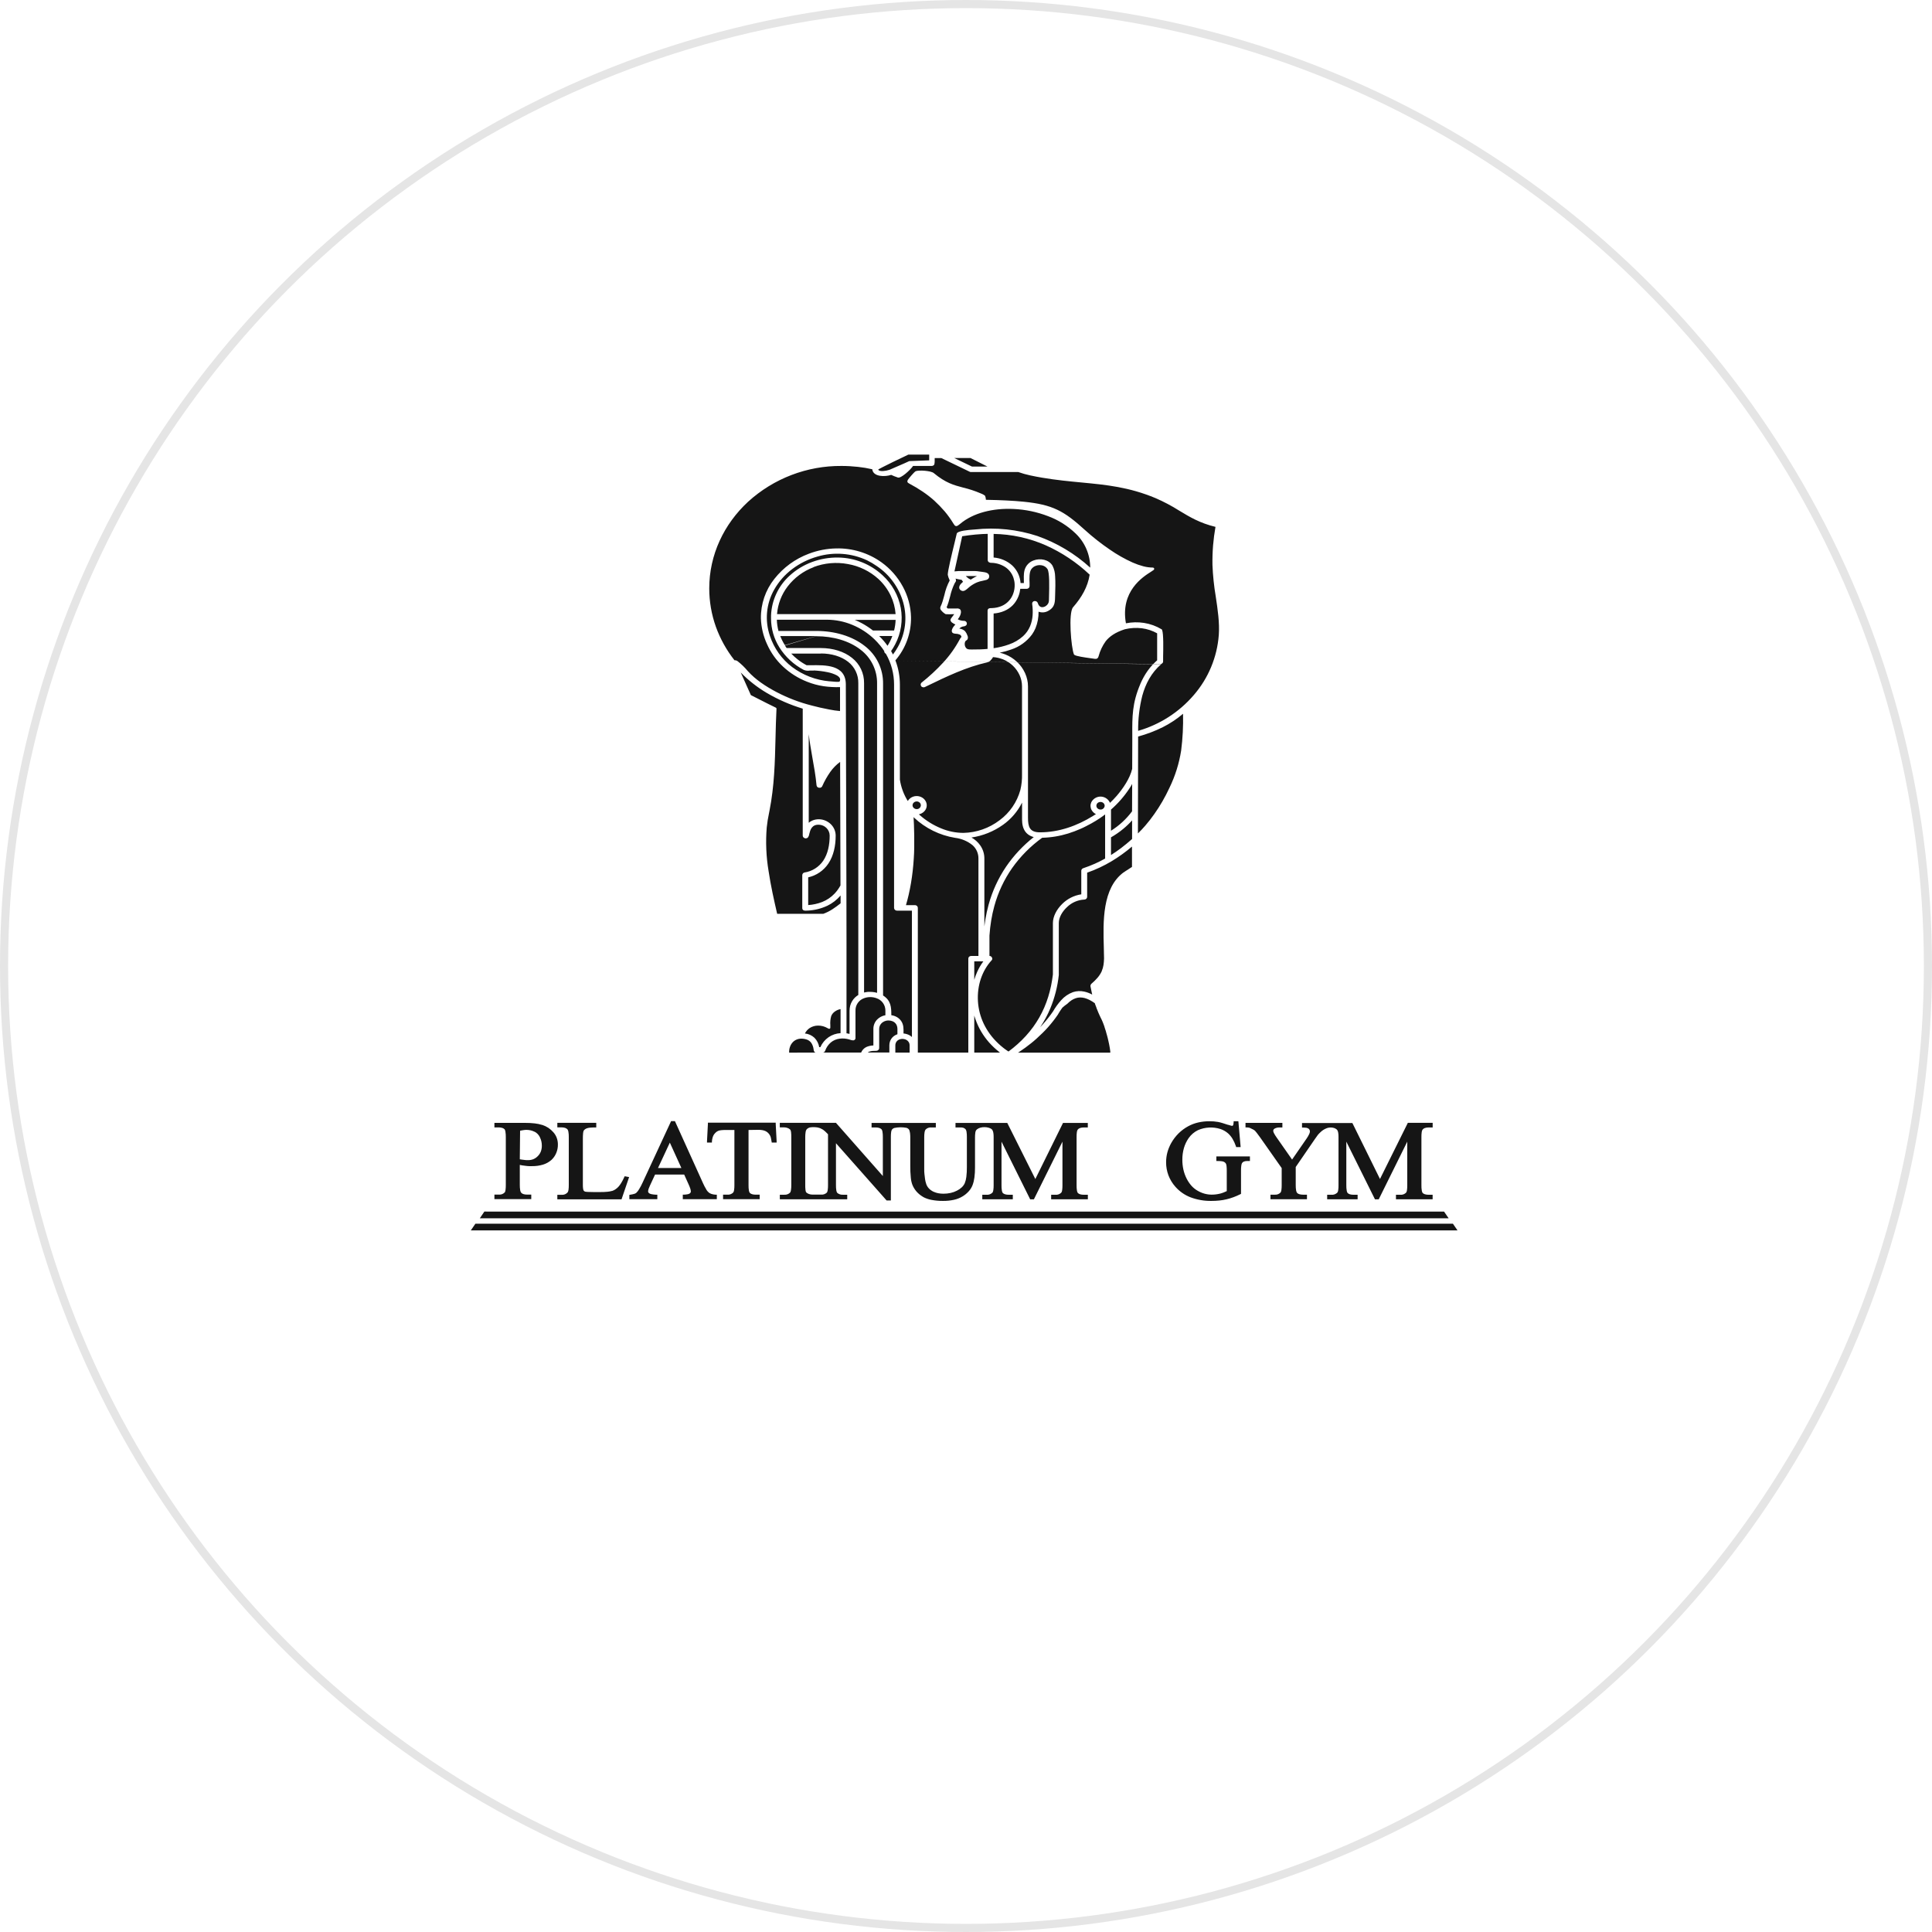
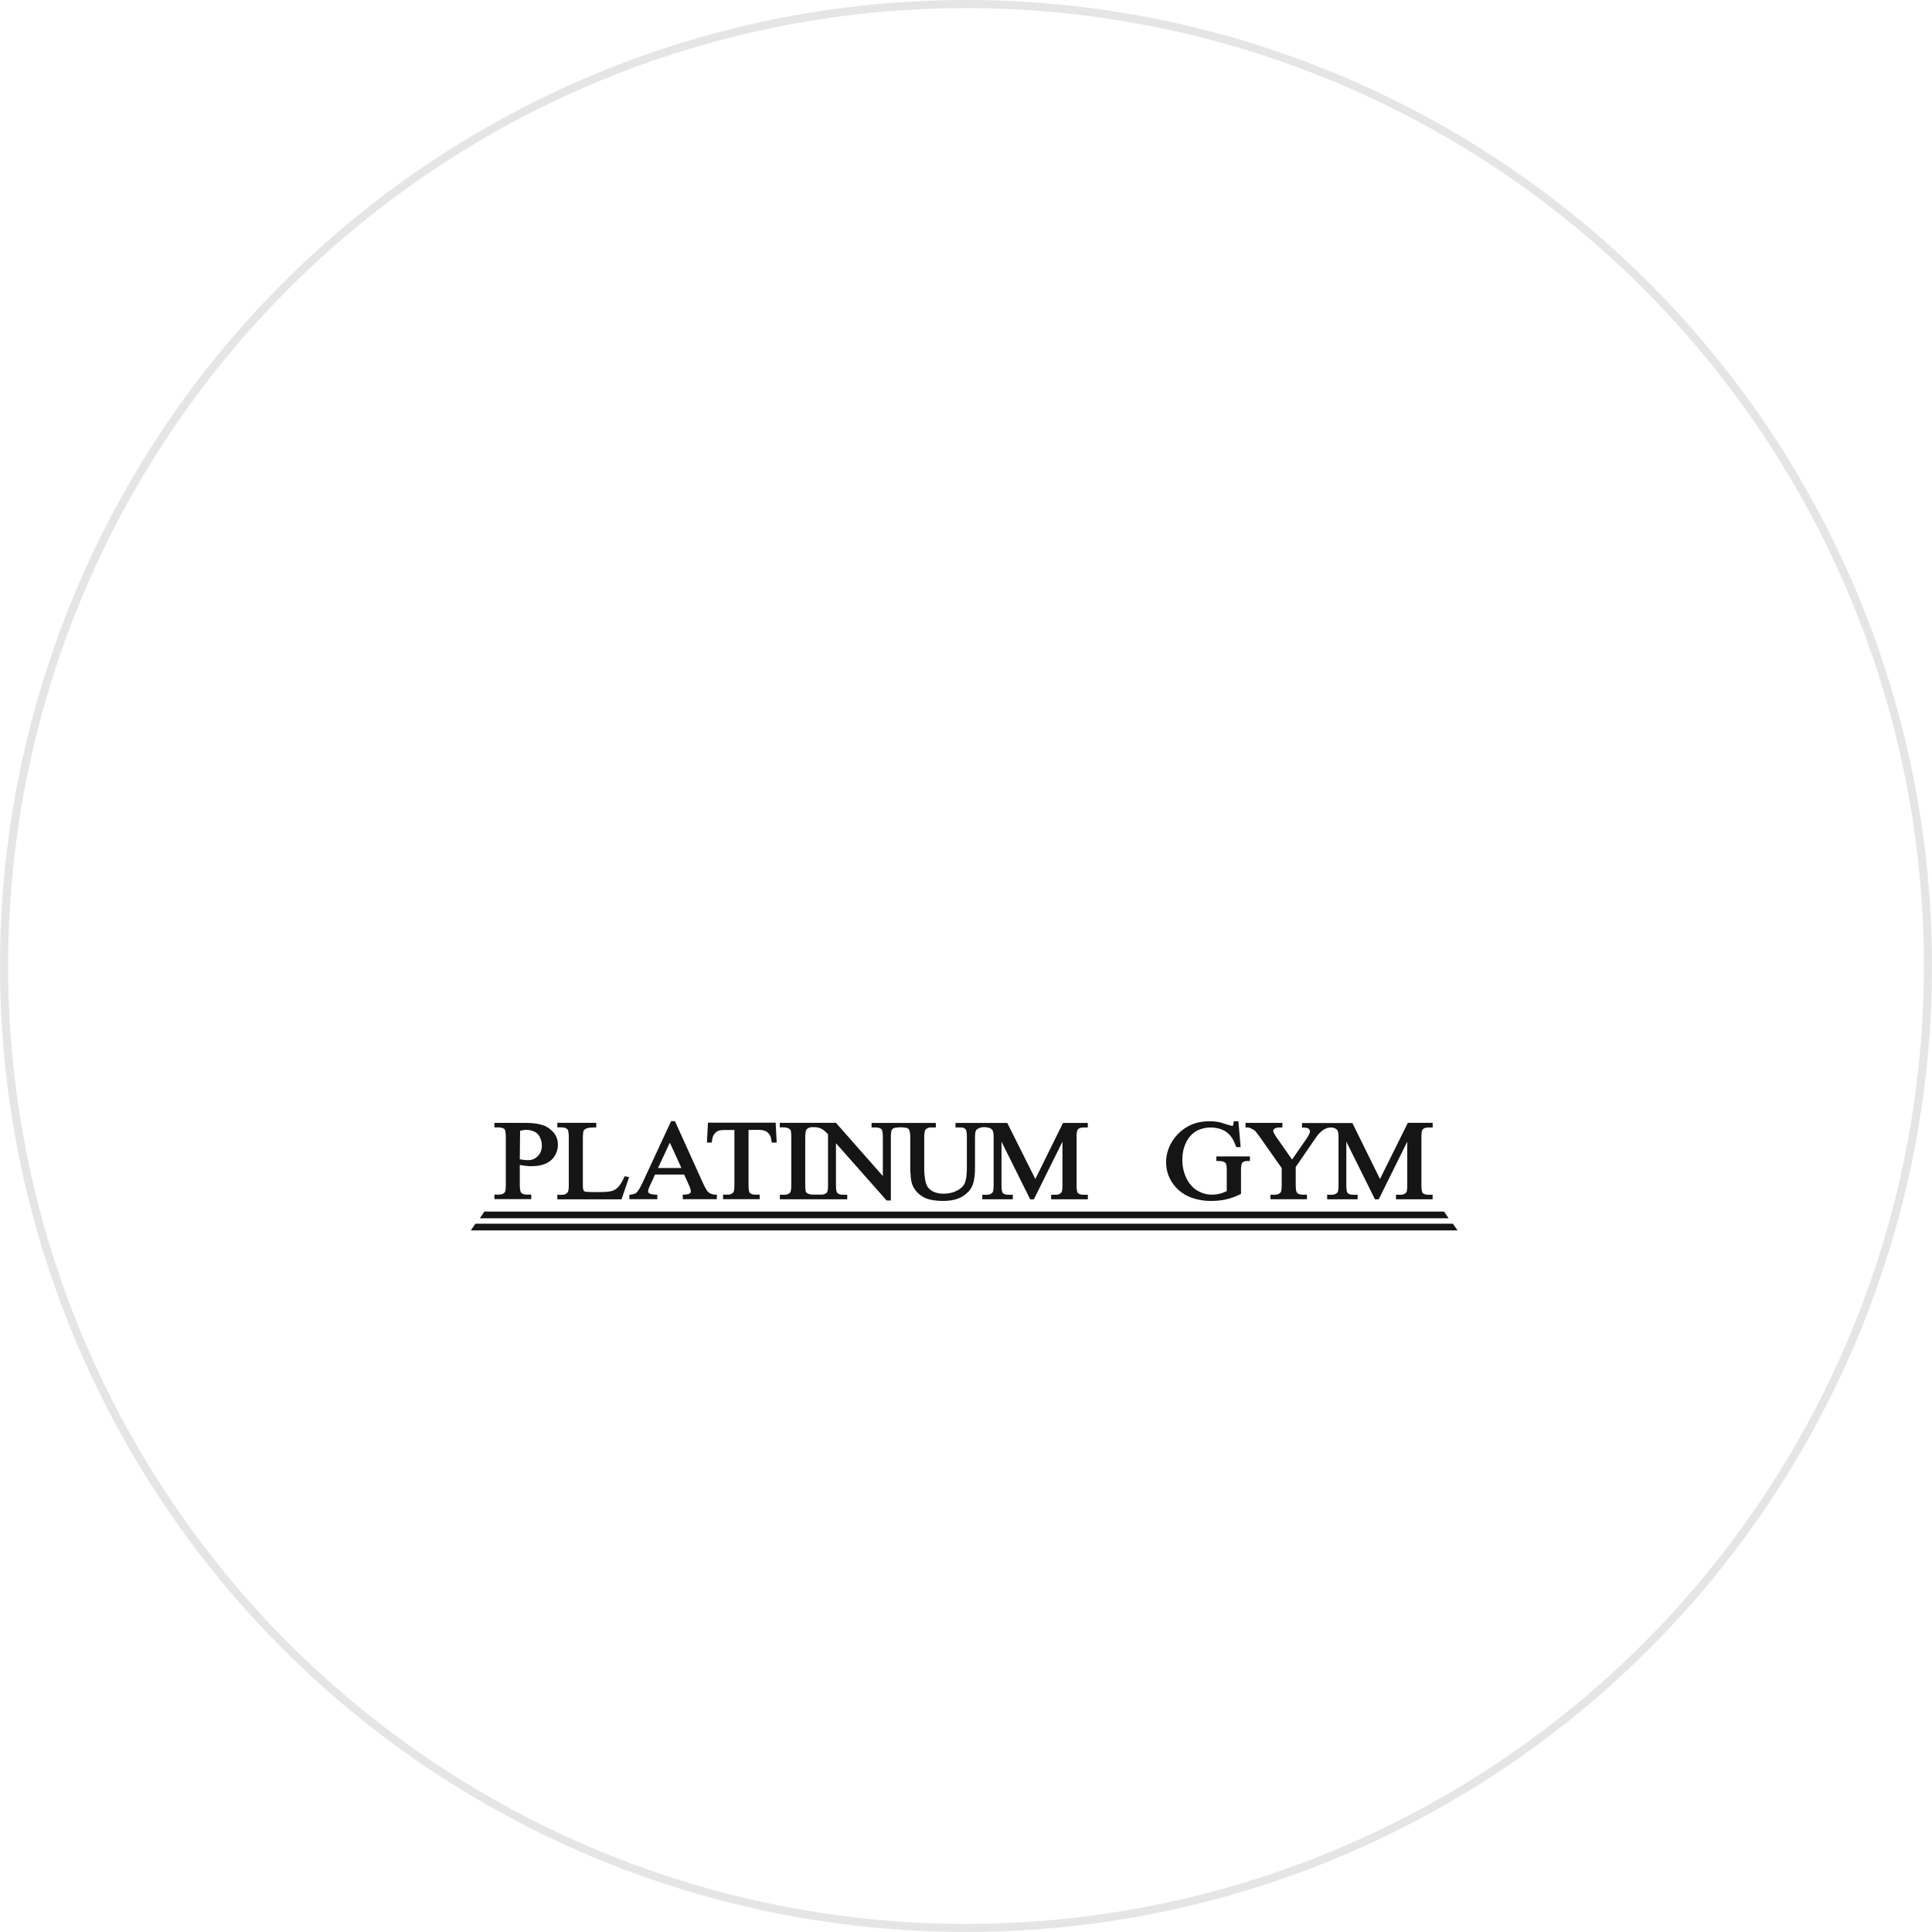
<svg xmlns="http://www.w3.org/2000/svg" width="238" height="238" viewBox="0 0 238 238" fill="none">
  <circle cx="119" cy="119" r="118.5" stroke="#E5E5E5" />
  <path fill-rule="evenodd" clip-rule="evenodd" d="M151.302 138.563C151.408 138.6 151.518 138.634 151.631 138.664C151.682 138.679 151.734 138.689 151.787 138.695C151.806 138.695 151.824 138.691 151.84 138.68L151.886 138.641C151.908 138.608 151.923 138.57 151.932 138.531C151.952 138.445 151.964 138.357 151.969 138.27V138.122H152.552L152.566 138.263L152.819 141.141L152.832 141.307H152.279L152.249 141.196C152.14 140.875 151.997 140.565 151.824 140.274C151.679 140.036 151.502 139.819 151.298 139.63C151.02 139.387 150.698 139.2 150.349 139.082C149.439 138.791 148.455 138.84 147.579 139.22C147.12 139.443 146.724 139.779 146.43 140.198C146.171 140.571 145.974 140.983 145.846 141.42C145.713 141.891 145.647 142.38 145.651 142.87C145.65 143.279 145.694 143.687 145.782 144.086C145.867 144.466 146 144.835 146.175 145.183C146.337 145.508 146.541 145.809 146.781 146.08C147 146.322 147.256 146.528 147.54 146.689C147.806 146.845 148.092 146.965 148.389 147.047C148.672 147.125 148.965 147.165 149.258 147.166C149.598 147.167 149.936 147.127 150.267 147.047H150.28C150.436 147.007 150.59 146.957 150.74 146.898C150.871 146.848 150.999 146.793 151.123 146.731V144.194C151.125 144.012 151.116 143.829 151.096 143.647C151.088 143.55 151.065 143.454 151.027 143.364C150.997 143.31 150.959 143.262 150.914 143.221C150.867 143.178 150.813 143.142 150.753 143.117C150.668 143.081 150.578 143.059 150.487 143.05C150.328 143.03 150.167 143.021 150.007 143.024H149.841V142.455H153.976V143.024H153.627C153.49 143.02 153.353 143.043 153.226 143.094C153.132 143.135 153.052 143.202 152.996 143.287C152.95 143.39 152.921 143.499 152.911 143.61C152.886 143.804 152.875 143.999 152.878 144.194V147.069L152.791 147.115C152.518 147.252 152.237 147.374 151.951 147.48C151.673 147.583 151.39 147.669 151.103 147.738C150.812 147.808 150.517 147.858 150.221 147.888C149.898 147.922 149.575 147.939 149.251 147.939C148.375 147.954 147.503 147.807 146.68 147.503C145.954 147.226 145.306 146.777 144.792 146.193C144.423 145.778 144.133 145.299 143.935 144.78C143.743 144.263 143.646 143.716 143.65 143.166C143.65 142.757 143.704 142.349 143.809 141.955C143.92 141.553 144.079 141.166 144.284 140.802C144.53 140.367 144.834 139.969 145.187 139.617C145.541 139.269 145.942 138.974 146.377 138.738C146.762 138.53 147.173 138.374 147.599 138.277C148.063 138.172 148.537 138.121 149.012 138.125C149.352 138.121 149.691 138.149 150.025 138.208H150.041C150.223 138.243 150.402 138.291 150.578 138.342C150.82 138.41 151.057 138.491 151.293 138.572L151.302 138.563ZM62.167 139.121C62.088 139.044 61.993 138.985 61.889 138.948H61.878C61.739 138.904 61.594 138.882 61.448 138.884H60.906V138.326H64.683C65.084 138.323 65.484 138.344 65.882 138.39C66.194 138.425 66.501 138.49 66.801 138.583H66.822C67.072 138.668 67.311 138.783 67.534 138.927L67.564 138.946C67.787 139.097 67.99 139.277 68.168 139.481C68.333 139.664 68.465 139.876 68.558 140.105L68.586 140.177C68.681 140.438 68.728 140.715 68.726 140.993C68.731 141.358 68.659 141.72 68.515 142.056C68.382 142.37 68.186 142.652 67.938 142.884L67.901 142.914C67.604 143.17 67.256 143.359 66.881 143.472C66.449 143.6 66 143.661 65.549 143.654C65.42 143.654 65.292 143.654 65.165 143.654C65.039 143.654 64.89 143.634 64.754 143.617C64.618 143.601 64.462 143.581 64.318 143.56L64.033 143.502V145.96C64.029 146.184 64.046 146.408 64.083 146.629C64.098 146.734 64.137 146.835 64.198 146.922C64.274 147.002 64.368 147.063 64.472 147.099H64.485C64.62 147.141 64.76 147.161 64.901 147.159H65.445V147.719H60.906V147.159H61.448C61.587 147.174 61.726 147.155 61.856 147.104C61.986 147.054 62.102 146.974 62.195 146.871C62.238 146.78 62.266 146.681 62.275 146.58C62.302 146.376 62.313 146.17 62.31 145.965V140.089C62.314 139.864 62.299 139.639 62.264 139.416C62.253 139.312 62.22 139.212 62.167 139.121ZM69.937 146.871C69.987 146.78 70.019 146.681 70.031 146.578C70.059 146.373 70.072 146.167 70.068 145.96V140.089C70.074 139.865 70.057 139.642 70.019 139.42C70.006 139.313 69.966 139.21 69.905 139.121C69.824 139.04 69.726 138.979 69.617 138.943C69.478 138.898 69.332 138.876 69.186 138.879H68.657V138.32H73.452V138.89H73.284C73.069 138.887 72.854 138.896 72.641 138.918C72.51 138.931 72.38 138.961 72.257 139.008C72.174 139.043 72.097 139.089 72.027 139.146C71.974 139.188 71.93 139.24 71.896 139.299C71.86 139.396 71.837 139.499 71.83 139.602C71.809 139.818 71.8 140.034 71.802 140.251V145.965C71.799 146.119 71.809 146.273 71.83 146.426C71.839 146.511 71.864 146.594 71.903 146.67C71.923 146.696 71.945 146.719 71.97 146.74C72.002 146.762 72.038 146.78 72.076 146.793C72.111 146.803 72.147 146.81 72.183 146.813C72.259 146.813 72.333 146.827 72.413 146.832C72.659 146.846 72.907 146.848 73.153 146.848H73.877C74.187 146.848 74.504 146.848 74.816 146.811C75.006 146.796 75.194 146.763 75.377 146.712H75.404C75.545 146.666 75.679 146.602 75.802 146.52C75.935 146.431 76.059 146.328 76.169 146.211C76.304 146.063 76.423 145.901 76.525 145.73C76.665 145.501 76.789 145.263 76.898 145.017L76.953 144.9L77.32 144.969L77.499 145.003L77.444 145.167L76.603 147.636L76.567 147.747H68.657V147.187H69.188C69.329 147.2 69.471 147.177 69.602 147.122C69.732 147.068 69.847 146.981 69.937 146.871ZM84.283 144.69H80.697L80.072 146.038C80.005 146.177 79.946 146.319 79.895 146.465V146.481C79.862 146.575 79.842 146.672 79.838 146.772C79.839 146.814 79.851 146.854 79.873 146.889C79.902 146.935 79.939 146.975 79.983 147.007C80.068 147.056 80.16 147.09 80.256 147.109C80.441 147.143 80.629 147.166 80.817 147.175H80.975V147.726H77.529V147.192L77.667 147.171C77.83 147.147 77.992 147.112 78.15 147.065C78.232 147.041 78.31 147.001 78.379 146.949C78.52 146.814 78.64 146.659 78.735 146.488C78.889 146.236 79.027 145.975 79.149 145.706L82.641 138.178L82.671 138.113H83.144L83.188 138.208L86.617 145.785C86.728 146.037 86.856 146.28 87.001 146.514V146.534C87.085 146.673 87.189 146.797 87.311 146.903C87.415 146.984 87.533 147.046 87.658 147.085C87.817 147.135 87.981 147.163 88.147 147.171H88.304V147.724H84.113V147.168H84.272C84.426 147.161 84.58 147.143 84.731 147.113C84.813 147.097 84.891 147.067 84.961 147.023C85.005 146.992 85.042 146.952 85.069 146.905C85.092 146.863 85.104 146.815 85.103 146.767C85.097 146.651 85.075 146.536 85.037 146.426C84.977 146.247 84.908 146.071 84.828 145.9L84.283 144.69ZM92.211 139.2V146C92.206 146.22 92.221 146.44 92.255 146.657C92.269 146.761 92.307 146.86 92.365 146.947C92.444 147.022 92.538 147.077 92.641 147.109C92.784 147.151 92.933 147.171 93.082 147.168H93.583V147.728H89.073V147.168H89.597C89.734 147.183 89.872 147.164 90.001 147.115C90.13 147.067 90.246 146.988 90.339 146.887C90.389 146.799 90.421 146.702 90.431 146.601C90.46 146.4 90.473 146.198 90.47 145.994V139.2H89.464C89.275 139.2 89.08 139.2 88.892 139.222C88.77 139.232 88.65 139.254 88.533 139.287C88.433 139.323 88.339 139.375 88.253 139.439C88.158 139.513 88.074 139.6 88.003 139.698H87.991C87.908 139.816 87.843 139.945 87.798 140.082C87.745 140.252 87.712 140.428 87.7 140.606V140.747H87.095V140.585L87.206 138.447V138.3H95.558V138.447L95.671 140.585V140.747H95.069L95.049 140.613C95.028 140.457 94.999 140.303 94.961 140.152C94.937 140.051 94.899 139.954 94.849 139.863C94.788 139.751 94.71 139.649 94.619 139.559C94.531 139.475 94.431 139.404 94.323 139.349C94.199 139.29 94.069 139.249 93.934 139.224C93.763 139.194 93.589 139.179 93.415 139.181L92.211 139.2ZM114.004 139.169C113.947 139.265 113.911 139.37 113.896 139.481C113.865 139.682 113.851 139.886 113.854 140.089V144.06C113.854 144.244 113.854 144.429 113.879 144.613C113.905 144.798 113.923 145.04 113.955 145.252C113.983 145.45 114.029 145.645 114.095 145.833V145.847C114.144 145.991 114.214 146.127 114.302 146.251C114.39 146.37 114.494 146.477 114.61 146.569C114.741 146.671 114.884 146.758 115.035 146.827H115.056C115.221 146.903 115.394 146.957 115.573 146.991C115.789 147.033 116.009 147.053 116.23 147.051C116.524 147.052 116.817 147.02 117.105 146.957C117.375 146.898 117.636 146.804 117.881 146.677C118.101 146.57 118.304 146.43 118.483 146.262C118.636 146.119 118.759 145.947 118.846 145.757C118.947 145.508 119.013 145.245 119.042 144.978C119.091 144.575 119.113 144.169 119.108 143.763V140.073C119.112 139.85 119.097 139.626 119.062 139.404C119.048 139.297 119.009 139.194 118.947 139.105C118.867 139.025 118.77 138.964 118.662 138.927C118.527 138.893 118.388 138.881 118.249 138.89H117.707V138.332H124.084L124.13 138.422L127.542 145.243L130.905 138.425L130.951 138.332H134.006V138.89H133.505C133.343 138.887 133.181 138.912 133.027 138.967C132.917 139.006 132.82 139.077 132.749 139.172C132.7 139.261 132.669 139.359 132.658 139.46C132.631 139.66 132.62 139.862 132.623 140.064V146.011C132.618 146.231 132.633 146.451 132.667 146.668C132.68 146.772 132.717 146.871 132.775 146.959C132.853 147.033 132.947 147.087 133.05 147.118C133.199 147.162 133.355 147.183 133.51 147.18H134.011V147.74H129.49V147.18H130.011C130.148 147.194 130.286 147.177 130.414 147.129C130.543 147.081 130.659 147.003 130.753 146.903C130.802 146.815 130.834 146.718 130.845 146.617C130.873 146.416 130.886 146.214 130.882 146.011V140.638L127.408 147.653L127.365 147.745H126.905L126.861 147.653L123.374 140.638V146.011C123.369 146.231 123.384 146.451 123.42 146.668C123.433 146.772 123.47 146.872 123.528 146.959C123.606 147.033 123.701 147.087 123.804 147.118C123.947 147.161 124.095 147.183 124.245 147.18H124.766V147.74H121.006V147.18H121.523C121.661 147.193 121.8 147.175 121.93 147.127C122.06 147.078 122.178 147.001 122.274 146.901C122.321 146.81 122.352 146.712 122.366 146.61C122.395 146.41 122.408 146.208 122.405 146.006V140.043C122.406 139.88 122.394 139.716 122.368 139.554C122.352 139.447 122.32 139.342 122.271 139.246C122.246 139.194 122.211 139.148 122.168 139.11C122.111 139.062 122.049 139.023 121.982 138.992C121.486 138.761 120.558 138.789 120.229 139.262C120.185 139.347 120.157 139.44 120.147 139.536C120.119 139.734 120.107 139.934 120.11 140.133V143.823C120.114 144.236 120.089 144.649 120.036 145.059C119.996 145.38 119.919 145.696 119.806 146C119.699 146.273 119.543 146.525 119.347 146.744C119.129 146.988 118.877 147.199 118.598 147.369C118.268 147.57 117.907 147.716 117.53 147.798C117.083 147.896 116.626 147.944 116.168 147.939C115.679 147.944 115.191 147.899 114.711 147.805C114.397 147.743 114.092 147.64 113.804 147.498L113.624 147.39C113.342 147.217 113.089 147 112.873 146.749C112.665 146.502 112.499 146.223 112.382 145.923C112.281 145.632 112.218 145.329 112.196 145.022C112.152 144.557 112.132 144.091 112.136 143.625V140.089C112.136 139.845 112.122 139.305 111.941 139.1L111.929 139.088C111.857 139.018 111.77 138.966 111.674 138.936C111.17 138.84 110.652 138.846 110.151 138.955C110.04 138.995 109.943 139.066 109.871 139.16C109.823 139.249 109.792 139.348 109.781 139.448C109.754 139.649 109.742 139.85 109.744 140.052V147.883H109.221L109.17 147.826L102.981 140.832V146.002C102.977 146.221 102.992 146.44 103.027 146.657C103.041 146.761 103.079 146.86 103.137 146.947C103.337 147.115 103.594 147.198 103.854 147.177H104.369V147.738H96.066V147.177H96.59C96.726 147.19 96.864 147.173 96.993 147.127C97.122 147.08 97.239 147.007 97.337 146.911C97.389 146.821 97.423 146.721 97.435 146.617C97.468 146.404 97.483 146.188 97.479 145.972V140.089C97.479 139.903 97.479 139.711 97.456 139.527C97.449 139.426 97.428 139.328 97.394 139.234C97.377 139.193 97.351 139.159 97.318 139.13C97.272 139.089 97.222 139.053 97.169 139.022C97.077 138.975 96.981 138.939 96.882 138.913C96.785 138.89 96.685 138.879 96.585 138.879H96.062V138.32H102.981L103.032 138.379L108.756 144.872V140.043C108.76 139.825 108.743 139.608 108.706 139.393C108.691 139.296 108.655 139.203 108.6 139.121C108.52 139.042 108.422 138.984 108.315 138.95C108.171 138.906 108.021 138.885 107.87 138.888H107.367V138.33H115.283V138.89H114.739C114.603 138.875 114.465 138.893 114.338 138.941C114.21 138.989 114.095 139.068 114.004 139.169ZM64.033 142.81L64.262 142.848L64.577 142.888L64.844 142.916H65.073C65.291 142.918 65.508 142.876 65.71 142.794C65.914 142.708 66.098 142.581 66.252 142.42C66.414 142.261 66.541 142.068 66.624 141.856C66.71 141.623 66.752 141.377 66.748 141.129C66.749 140.949 66.729 140.768 66.688 140.592C66.649 140.42 66.588 140.255 66.507 140.098V140.078C66.434 139.937 66.341 139.807 66.231 139.692C66.124 139.583 66.001 139.491 65.866 139.418H65.845C65.699 139.345 65.545 139.287 65.386 139.248C65.21 139.208 65.031 139.188 64.85 139.187C64.718 139.189 64.586 139.2 64.455 139.222C64.327 139.239 64.198 139.262 64.07 139.289L64.033 142.81ZM83.939 143.885L82.517 140.758L81.058 143.885H83.939ZM101.872 146.901C101.92 146.811 101.951 146.712 101.963 146.61C101.992 146.41 102.005 146.208 102.002 146.006V139.729C101.894 139.615 101.786 139.499 101.672 139.398C101.593 139.322 101.508 139.252 101.419 139.19C101.375 139.16 101.334 139.135 101.29 139.11C101.125 139.006 100.943 138.934 100.753 138.897C100.471 138.848 100.183 138.838 99.898 138.867C99.792 138.874 99.689 138.903 99.595 138.952C99.501 139 99.417 139.066 99.349 139.149C99.291 139.238 99.255 139.34 99.243 139.446C99.209 139.658 99.193 139.872 99.197 140.087V145.963C99.197 146.147 99.197 146.338 99.22 146.525C99.227 146.626 99.246 146.725 99.278 146.821C99.295 146.856 99.318 146.888 99.347 146.915C99.395 146.957 99.448 146.992 99.505 147.021C99.594 147.066 99.689 147.101 99.785 147.124C99.882 147.148 99.981 147.159 100.08 147.159H101.113C101.253 147.177 101.395 147.162 101.528 147.116C101.661 147.07 101.782 146.994 101.881 146.894L101.872 146.901ZM60.29 149.255H177.891L178.458 150.081H59.107L59.668 149.249L60.29 149.255ZM178.98 150.743L179.547 151.568H58L58.567 150.743H178.98ZM169.998 145.238L173.384 138.413L173.428 138.32H176.488V138.89H175.985C175.821 138.887 175.658 138.912 175.504 138.967C175.396 139.008 175.301 139.079 175.231 139.172C175.181 139.26 175.15 139.358 175.139 139.46C175.111 139.66 175.099 139.862 175.103 140.064V146.011C175.097 146.231 175.112 146.451 175.149 146.668C175.161 146.771 175.198 146.871 175.254 146.959C175.333 147.033 175.428 147.087 175.532 147.118C175.677 147.161 175.829 147.183 175.98 147.18H176.483V147.74H171.967V147.18H172.488C172.625 147.195 172.763 147.177 172.892 147.129C173.02 147.081 173.136 147.004 173.23 146.903C173.28 146.815 173.312 146.718 173.322 146.617C173.35 146.416 173.362 146.214 173.359 146.011V140.638L169.888 147.653L169.842 147.745H169.382L169.336 147.653L165.851 140.638V146.011C165.847 146.231 165.862 146.451 165.899 146.668C165.911 146.772 165.947 146.872 166.005 146.959C166.084 147.033 166.178 147.088 166.281 147.12C166.423 147.161 166.571 147.182 166.719 147.18H167.243V147.74H163.492V147.18H164.007C164.145 147.193 164.284 147.175 164.414 147.127C164.544 147.078 164.662 147.001 164.758 146.901C164.81 146.812 164.842 146.713 164.852 146.61C164.881 146.41 164.894 146.208 164.889 146.006V140.043C164.891 139.88 164.88 139.716 164.854 139.554C164.84 139.447 164.807 139.342 164.758 139.246C164.73 139.199 164.695 139.156 164.654 139.121C164.597 139.074 164.535 139.035 164.468 139.003C164.285 138.927 164.089 138.89 163.891 138.895C163.693 138.9 163.498 138.946 163.32 139.031C163.208 139.079 163.102 139.137 163.001 139.204C162.897 139.272 162.799 139.349 162.708 139.435C162.584 139.545 162.467 139.664 162.357 139.79C162.221 139.964 162.095 140.149 161.971 140.331L159.618 143.761V145.997C159.615 146.217 159.631 146.436 159.667 146.652C159.681 146.756 159.721 146.855 159.782 146.94V146.951C159.86 147.025 159.954 147.078 160.058 147.109C160.207 147.152 160.362 147.173 160.517 147.171H161.002V147.731H156.508V147.171H157.023C157.159 147.183 157.297 147.164 157.425 147.117C157.553 147.068 157.668 146.991 157.762 146.892C157.81 146.803 157.84 146.706 157.852 146.606C157.879 146.405 157.892 146.202 157.889 146V143.894L155.236 140.119C155.104 139.94 154.973 139.757 154.836 139.58C154.764 139.482 154.688 139.389 154.606 139.301C154.536 139.24 154.458 139.187 154.376 139.144C154.238 139.066 154.095 138.996 153.949 138.934H153.935C153.895 138.92 153.854 138.908 153.811 138.902C153.741 138.89 153.671 138.885 153.6 138.886H153.432V138.328H157.974V138.89H157.583C157.396 138.889 157.211 138.933 157.044 139.017C156.983 139.047 156.931 139.091 156.892 139.146C156.86 139.2 156.844 139.262 156.846 139.323C156.86 139.421 156.892 139.515 156.94 139.6C157.035 139.78 157.142 139.953 157.261 140.117L159.17 142.845L160.963 140.249C161.08 140.082 161.183 139.905 161.271 139.72C161.325 139.617 161.357 139.503 161.367 139.386C161.367 139.338 161.36 139.289 161.346 139.243C161.335 139.203 161.316 139.166 161.291 139.132C161.269 139.099 161.242 139.07 161.211 139.045C161.169 139.015 161.125 138.99 161.077 138.971C161.014 138.946 160.948 138.93 160.88 138.923C160.775 138.908 160.669 138.901 160.563 138.902H160.393V138.344H166.596L166.642 138.434L169.998 145.238Z" fill="#151515" />
-   <path fill-rule="evenodd" clip-rule="evenodd" d="M100.484 129.669C100.279 129.623 100.254 129.438 100.224 129.265V129.254C100.192 128.989 100.103 128.734 99.964 128.507C99.817 128.282 99.595 128.119 99.337 128.045C99.088 127.966 98.826 127.936 98.565 127.955C98.275 127.981 97.999 128.093 97.773 128.278C97.561 128.464 97.402 128.702 97.313 128.97C97.233 129.195 97.2 129.435 97.215 129.673L100.484 129.669ZM107.591 126.766C107.584 126.338 107.743 125.924 108.035 125.613C108.313 125.324 108.676 125.132 109.071 125.064V124.517C109.077 124.175 108.974 123.839 108.776 123.559C108.578 123.28 108.295 123.072 107.971 122.966C107.728 122.876 107.471 122.83 107.212 122.829C106.954 122.828 106.697 122.873 106.454 122.963C106.133 123.072 105.855 123.282 105.663 123.562C105.47 123.842 105.373 124.177 105.386 124.517V127.824C105.393 127.869 105.389 127.915 105.375 127.959C105.361 128.002 105.337 128.041 105.305 128.074C105.273 128.106 105.234 128.131 105.191 128.146C105.148 128.16 105.103 128.165 105.058 128.158C104.931 128.15 104.807 128.121 104.69 128.073C104.66 128.073 104.633 128.052 104.61 128.048C104.417 127.99 104.219 127.953 104.019 127.937C103.827 127.921 103.634 127.926 103.443 127.951C103.043 127.998 102.666 128.158 102.354 128.412C102.035 128.685 101.793 129.037 101.653 129.434C101.634 129.499 101.596 129.556 101.542 129.598C101.489 129.639 101.424 129.662 101.357 129.664H106.08C106.202 129.37 106.425 129.129 106.709 128.986C106.987 128.862 107.287 128.794 107.591 128.788V126.766ZM112.055 129.669V128.793C112.055 128.708 112.044 128.623 112.021 128.541C111.998 128.467 111.963 128.396 111.917 128.334C111.795 128.169 111.617 128.054 111.416 128.011C111.253 127.97 111.082 127.97 110.918 128.011C110.761 128.047 110.617 128.127 110.502 128.241C110.364 128.39 110.289 128.587 110.295 128.79V129.669H112.055ZM102.073 127.769C102.511 127.472 103.021 127.3 103.548 127.271V124.31C103.312 124.353 103.086 124.445 102.887 124.58C102.667 124.719 102.496 124.922 102.397 125.163C102.291 125.537 102.254 125.928 102.287 126.316C102.287 126.431 102.287 126.547 102.287 126.607C102.287 126.628 102.282 126.648 102.271 126.667C102.253 126.698 102.223 126.722 102.188 126.732C102.153 126.743 102.115 126.74 102.083 126.724L101.938 126.653C101.59 126.448 101.193 126.34 100.789 126.341C100.421 126.339 100.06 126.442 99.749 126.639C99.497 126.808 99.293 127.04 99.158 127.312C99.598 127.356 100.011 127.543 100.334 127.845C100.642 128.16 100.846 128.563 100.918 128.998H101.058C101.278 128.503 101.629 128.079 102.073 127.771V127.769ZM109.558 129.669V128.793C109.557 128.643 109.577 128.494 109.618 128.35C109.659 128.21 109.722 128.078 109.804 127.958C109.887 127.837 109.989 127.729 110.105 127.64C110.229 127.548 110.365 127.475 110.509 127.421L110.553 127.404V126.773C110.554 126.659 110.54 126.545 110.509 126.436C110.485 126.342 110.446 126.252 110.394 126.171L110.38 126.15C110.328 126.073 110.265 126.005 110.192 125.947C110.111 125.884 110.021 125.834 109.925 125.797C109.773 125.741 109.612 125.711 109.45 125.71C109.224 125.709 109.002 125.77 108.809 125.887C108.625 125.994 108.479 126.155 108.389 126.348C108.331 126.479 108.302 126.62 108.304 126.763V129.118C108.304 129.161 108.294 129.205 108.276 129.245C108.258 129.284 108.232 129.319 108.2 129.348C108.166 129.38 108.127 129.405 108.083 129.422C108.038 129.439 107.991 129.449 107.943 129.45C107.8 129.45 107.64 129.45 107.483 129.464C107.348 129.475 107.214 129.505 107.086 129.551H107.07C107.037 129.567 107.005 129.585 106.973 129.604L106.914 129.653H109.54L109.558 129.669ZM140.179 102.671C140.496 102.365 140.801 102.04 141.098 101.694C141.485 101.245 141.849 100.777 142.189 100.292C142.545 99.791 142.878 99.268 143.191 98.728C143.503 98.189 143.794 97.628 144.059 97.056C144.768 95.6 145.256 94.046 145.506 92.445C145.696 90.947 145.773 89.437 145.736 87.927C144.975 88.576 144.139 89.13 143.245 89.579C142.272 90.062 141.253 90.449 140.204 90.731C140.199 94.707 140.191 98.687 140.179 102.671ZM122.402 65.777V68.68C123.255 68.744 124.063 69.089 124.699 69.662C125.299 70.228 125.664 70.999 125.722 71.823H126.131C126.131 71.29 126.073 70.735 126.22 70.209C126.298 69.942 126.437 69.696 126.628 69.494C126.819 69.291 127.054 69.137 127.316 69.044C128.141 68.724 129.218 68.929 129.662 69.695C129.866 70.106 129.975 70.559 129.981 71.018C130.031 71.745 130.006 72.612 129.981 73.271C129.956 74.088 130.025 74.763 129.133 75.252C128.953 75.355 128.753 75.418 128.547 75.435C128.341 75.453 128.133 75.425 127.939 75.353C127.95 76.05 127.822 76.742 127.562 77.387C127.445 77.66 127.3 77.921 127.13 78.164C126.488 79.028 125.596 79.673 124.575 80.009C124.113 80.176 123.638 80.308 123.156 80.403C123.391 80.457 123.621 80.529 123.845 80.62C124.366 80.825 124.843 81.127 125.253 81.51L125.347 81.6C125.526 81.776 125.69 81.965 125.839 82.167C126.007 82.403 126.154 82.654 126.275 82.917C126.393 83.176 126.483 83.448 126.544 83.726C126.606 83.998 126.636 84.275 126.636 84.554V100.73C126.636 101.855 126.843 102.533 128.102 102.533C130.463 102.533 132.696 101.726 134.638 100.52C134.764 100.442 134.888 100.361 135.007 100.289C134.78 100.181 134.592 100.003 134.47 99.782C134.39 99.638 134.346 99.478 134.339 99.314C134.331 99.15 134.364 98.986 134.431 98.837C134.535 98.629 134.692 98.454 134.887 98.33C135.082 98.206 135.307 98.137 135.538 98.131C135.769 98.125 135.997 98.182 136.198 98.296C136.399 98.41 136.566 98.577 136.68 98.779C136.703 98.819 136.721 98.86 136.735 98.903C137.02 98.633 137.29 98.352 137.546 98.06C138.347 97.137 139.202 95.878 139.473 94.707L139.485 91.478C139.485 91.144 139.485 90.826 139.485 90.517C139.473 88.287 139.466 86.625 140.475 84.263V84.252C140.599 83.966 140.735 83.689 140.882 83.422C141.03 83.152 141.194 82.891 141.373 82.64C141.547 82.393 141.738 82.158 141.943 81.937L142.044 81.826C142.205 81.655 142.373 81.496 142.547 81.344V78.017C141.962 77.69 141.321 77.479 140.656 77.394C139.96 77.312 139.255 77.353 138.573 77.516C137.376 77.899 136.67 78.413 136.213 78.987C135.811 79.544 135.514 80.169 135.336 80.832L135.303 80.934C135.291 80.973 135.27 81.01 135.244 81.042C135.216 81.075 135.183 81.103 135.145 81.125C135.113 81.142 135.079 81.155 135.044 81.164H135.032C134.997 81.169 134.961 81.169 134.925 81.164H134.89C134.78 81.146 134.585 81.118 134.355 81.088C133.632 80.987 132.586 80.844 132.345 80.668C132.323 80.654 132.307 80.634 132.297 80.611C131.954 79.806 131.587 75.499 132.189 74.805C133.225 73.617 133.999 72.321 134.233 70.792C132.648 69.29 130.821 68.069 128.83 67.179C126.802 66.286 124.617 65.808 122.402 65.772V65.777ZM99.627 90.436V101.355C99.76 101.244 99.907 101.153 100.065 101.083C100.345 100.963 100.647 100.91 100.95 100.926H100.971C101.499 100.956 101.998 101.18 102.372 101.555C102.738 101.922 102.945 102.42 102.946 102.939C102.946 104.163 102.701 105.408 102.041 106.386C101.461 107.249 100.573 107.855 99.56 108.079V111.494C100.149 111.455 100.728 111.327 101.278 111.116C101.857 110.886 102.379 110.534 102.809 110.082C102.95 109.933 103.081 109.774 103.201 109.607C103.323 109.437 103.435 109.26 103.537 109.077L103.493 93.858C103.022 94.202 102.611 94.621 102.275 95.099C101.894 95.643 101.567 96.223 101.297 96.831C101.279 96.876 101.251 96.917 101.216 96.951C101.18 96.984 101.138 97.01 101.092 97.026C101.077 97.033 101.061 97.038 101.044 97.04H101.017C100.978 97.044 100.94 97.044 100.902 97.04H100.89C100.833 97.031 100.778 97.009 100.729 96.976C100.691 96.95 100.658 96.916 100.634 96.876C100.61 96.836 100.595 96.791 100.589 96.745C100.481 95.574 100.272 94.416 100.065 93.261C99.902 92.313 99.735 91.391 99.627 90.436ZM117.546 56.42L119.737 57.476H121.644L119.549 56.42H117.546ZM98.986 103.172C98.955 103.142 98.93 103.106 98.913 103.066C98.896 103.027 98.887 102.984 98.887 102.941V87.298C97.343 86.831 95.86 86.183 94.467 85.368C93.289 84.673 92.208 83.824 91.251 82.845C91.609 83.666 92.234 85.04 92.445 85.509L92.498 85.629C92.864 85.811 93.157 85.963 93.456 86.115C94.159 86.475 94.862 86.834 95.579 87.178C95.602 87.189 95.622 87.206 95.635 87.228C95.649 87.249 95.656 87.275 95.655 87.3C95.593 88.52 95.563 89.715 95.535 90.902C95.462 93.9 95.391 96.842 94.793 99.867L94.743 100.123C94.612 100.727 94.514 101.337 94.451 101.952C94.307 103.741 94.384 105.541 94.681 107.311C94.949 109.112 95.354 110.913 95.737 112.568H101.428C101.82 112.425 102.194 112.238 102.544 112.01C102.892 111.784 103.228 111.54 103.551 111.279V110.313C103.102 110.842 102.549 111.272 101.926 111.574C101.167 111.93 100.346 112.133 99.51 112.174H99.443C99.388 112.174 99.326 112.185 99.271 112.185C99.041 112.185 98.83 112.13 98.83 111.847V107.811C98.83 107.736 98.857 107.663 98.905 107.606V107.594C98.961 107.534 99.035 107.493 99.117 107.479C99.574 107.408 100.012 107.245 100.404 106.999C100.797 106.753 101.136 106.43 101.4 106.049C101.991 105.185 102.207 104.05 102.207 102.937C102.206 102.591 102.069 102.26 101.828 102.014C101.584 101.765 101.256 101.616 100.909 101.597C99.99 101.546 99.811 102.259 99.696 102.722C99.676 102.889 99.613 103.048 99.514 103.183C99.445 103.244 99.356 103.277 99.264 103.278C99.214 103.278 99.165 103.269 99.119 103.25C99.074 103.231 99.033 103.205 98.997 103.172H98.986ZM135.57 98.79C135.704 98.79 135.834 98.84 135.933 98.929C135.98 98.972 136.017 99.024 136.043 99.082C136.069 99.139 136.082 99.202 136.083 99.266C136.074 99.394 136.015 99.514 135.919 99.6C135.824 99.686 135.699 99.732 135.57 99.727C135.437 99.728 135.308 99.678 135.209 99.588C135.163 99.547 135.126 99.496 135.1 99.439C135.074 99.383 135.06 99.321 135.06 99.259C135.061 99.195 135.074 99.133 135.1 99.075C135.126 99.017 135.163 98.965 135.209 98.922C135.31 98.837 135.438 98.791 135.57 98.793V98.79ZM112.928 98.728C113.061 98.728 113.19 98.777 113.289 98.867C113.335 98.909 113.372 98.961 113.398 99.018C113.424 99.076 113.437 99.138 113.438 99.201C113.432 99.331 113.375 99.454 113.28 99.542C113.184 99.631 113.058 99.678 112.928 99.674C112.795 99.674 112.666 99.624 112.567 99.533C112.52 99.492 112.482 99.441 112.455 99.383C112.429 99.326 112.416 99.263 112.416 99.2C112.416 99.137 112.429 99.074 112.455 99.017C112.482 98.959 112.52 98.908 112.567 98.867C112.666 98.778 112.795 98.729 112.928 98.731V98.728ZM136.862 99.729V102.337C137.868 101.709 138.748 100.898 139.457 99.946L139.469 96.575C139.375 96.75 139.262 96.932 139.152 97.098C138.512 98.077 137.741 98.963 136.862 99.731V99.729ZM136.862 103.137V105.33C137.28 105.067 137.686 104.787 138.081 104.491C138.557 104.131 139.014 103.75 139.46 103.354V101.062C139.122 101.439 138.757 101.79 138.366 102.111C137.896 102.502 137.392 102.85 136.862 103.151V103.137ZM139.448 106.794V104.288C138.666 104.954 137.831 105.554 136.951 106.084C135.993 106.659 134.98 107.134 133.925 107.502V110.486C133.925 110.529 133.915 110.572 133.898 110.612C133.881 110.651 133.855 110.687 133.824 110.717C133.754 110.782 133.661 110.818 133.565 110.818C132.771 110.857 132.019 111.185 131.449 111.74C130.845 112.298 130.433 113.025 130.433 113.707V120.072C130.435 120.079 130.435 120.087 130.433 120.095V120.106C130.282 121.52 129.93 122.904 129.388 124.218C129.05 125.03 128.631 125.807 128.138 126.535C128.237 126.429 128.341 126.321 128.439 126.212C128.902 125.703 129.33 125.163 129.721 124.596C130.005 124.1 130.342 123.636 130.725 123.212C131.123 122.763 131.626 122.421 132.189 122.216C132.634 122.073 133.11 122.051 133.567 122.154C133.909 122.229 134.239 122.352 134.546 122.521C134.518 122.398 134.493 122.278 134.468 122.158C134.419 121.928 134.373 121.718 134.332 121.494C134.33 121.472 134.33 121.45 134.332 121.427C134.333 121.403 134.338 121.379 134.346 121.356C134.37 121.271 134.423 121.197 134.495 121.146C134.751 120.931 134.989 120.695 135.207 120.441C135.417 120.197 135.592 119.926 135.727 119.633C135.725 119.627 135.725 119.62 135.727 119.613C135.828 119.375 135.899 119.126 135.938 118.87C135.976 118.61 135.999 118.347 136.005 118.084V118.07C136.005 117.648 135.988 117.192 135.977 116.707C135.885 113.546 135.77 109.386 138.437 107.449H138.454C138.605 107.336 138.773 107.23 138.948 107.124C139.122 107.018 139.283 106.884 139.448 106.797V106.794ZM128.384 103.202C126.957 104.23 125.709 105.488 124.69 106.926C123.692 108.351 122.947 109.94 122.489 111.621C122.329 112.205 122.2 112.798 122.103 113.396C122.002 114.003 121.933 114.623 121.89 115.266V117.756C121.929 117.758 121.968 117.766 122.005 117.78C122.043 117.795 122.079 117.816 122.11 117.842L122.131 117.86C122.162 117.889 122.186 117.925 122.202 117.964C122.223 118.004 122.233 118.048 122.232 118.093C122.234 118.114 122.234 118.135 122.232 118.155C122.228 118.177 122.221 118.198 122.211 118.218C122.203 118.235 122.193 118.252 122.182 118.268L122.149 118.308L122.044 118.425C122 118.476 121.966 118.52 121.933 118.554L121.826 118.693L121.724 118.824C121.472 119.175 121.255 119.549 121.077 119.942C120.894 120.347 120.751 120.767 120.649 121.199C120.213 123.087 120.524 125.071 121.518 126.733C121.779 127.175 122.082 127.591 122.423 127.974C122.773 128.37 123.157 128.733 123.571 129.06C123.636 129.111 123.698 129.161 123.764 129.21L123.962 129.351C124.017 129.392 124.079 129.434 124.143 129.475L124.235 129.535C124.63 129.245 124.998 128.942 125.345 128.633C126.062 127.996 126.71 127.283 127.277 126.507C127.548 126.133 127.798 125.744 128.028 125.343C128.256 124.942 128.462 124.528 128.646 124.105C128.829 123.68 128.989 123.246 129.126 122.804C129.264 122.366 129.379 121.914 129.476 121.451C129.572 120.987 129.643 120.528 129.705 120.051V113.721C129.705 112.886 130.165 112.038 130.829 111.376C131.47 110.729 132.302 110.306 133.202 110.17V107.269C133.202 107.195 133.228 107.122 133.275 107.064C133.325 107.005 133.393 106.963 133.468 106.944C133.944 106.785 134.406 106.605 134.861 106.405C135.315 106.204 135.72 105.996 136.138 105.764V100.329L135.944 100.472C135.802 100.575 135.657 100.679 135.508 100.783C135.359 100.887 135.161 101.013 134.982 101.119C134.803 101.226 134.626 101.334 134.437 101.438C134.249 101.541 133.999 101.668 133.776 101.786C133.553 101.903 133.317 102.017 133.087 102.113C132.857 102.21 132.602 102.319 132.352 102.413C132.101 102.508 131.849 102.595 131.582 102.678C131.336 102.75 131.079 102.821 130.817 102.886C130.555 102.95 130.291 103.001 130.02 103.047C129.749 103.093 129.476 103.128 129.202 103.153C128.929 103.179 128.658 103.197 128.384 103.204V103.202ZM121.263 105.78V114.127C121.297 113.843 121.336 113.564 121.38 113.295C121.482 112.673 121.617 112.057 121.784 111.45C122.242 109.776 122.972 108.19 123.944 106.755C124.888 105.377 126.036 104.151 127.348 103.119C127.323 103.113 127.299 103.106 127.275 103.098C127.163 103.067 127.055 103.026 126.951 102.976C126.83 102.919 126.717 102.848 126.613 102.764C126.518 102.688 126.432 102.602 126.356 102.508C126.356 102.508 126.356 102.496 126.342 102.492C126.261 102.387 126.192 102.274 126.135 102.155C126.077 102.034 126.032 101.907 126 101.777C125.965 101.645 125.941 101.511 125.928 101.375C125.913 101.242 125.905 101.107 125.906 100.972V98.871C125.36 99.962 124.555 100.901 123.562 101.606C122.407 102.427 121.075 102.963 119.675 103.172C120.1 103.409 120.468 103.738 120.75 104.136C121.09 104.616 121.27 105.193 121.263 105.782V105.78ZM112.611 100.723L112.542 100.656C112.558 100.972 112.574 101.292 112.588 101.613C112.602 102.051 112.616 102.492 112.622 102.934C112.629 103.377 112.622 103.887 112.622 104.362C112.622 104.837 112.595 105.314 112.565 105.787C112.535 106.259 112.492 106.783 112.434 107.283C112.377 107.784 112.31 108.275 112.225 108.775C112.14 109.275 112.048 109.744 111.938 110.223C111.841 110.647 111.729 111.076 111.605 111.503H112.71C112.757 111.503 112.804 111.512 112.848 111.531C112.887 111.546 112.924 111.567 112.958 111.593C112.991 111.624 113.018 111.662 113.036 111.704C113.055 111.744 113.065 111.788 113.066 111.833V129.669H119.285V118.095C119.285 118.051 119.293 118.007 119.31 117.966C119.328 117.925 119.353 117.887 119.386 117.856C119.418 117.827 119.454 117.804 119.494 117.787H119.508C119.552 117.77 119.598 117.761 119.645 117.761H120.532V105.782C120.539 105.468 120.478 105.155 120.352 104.867C120.226 104.579 120.039 104.323 119.804 104.115C119.187 103.617 118.442 103.304 117.656 103.211C115.763 102.903 114.004 102.038 112.602 100.725L112.611 100.723ZM121.134 118.43H120.018V120.703C120.115 120.359 120.24 120.023 120.39 119.698C120.591 119.25 120.841 118.826 121.134 118.432V118.43ZM120.018 125.117V129.669H123.19L123.087 129.588C122.64 129.236 122.225 128.846 121.846 128.421C121.478 128.005 121.151 127.554 120.868 127.075C120.589 126.604 120.358 126.107 120.178 125.59C120.112 125.424 120.073 125.267 120.018 125.108V125.117ZM119.684 80.011C120.034 80.011 120.387 80.011 120.739 79.997C121.047 79.986 121.357 79.968 121.658 79.938V75.25C121.658 74.918 121.929 74.913 122.152 74.911H122.2C122.415 74.903 122.629 74.876 122.839 74.83C123.034 74.787 123.225 74.725 123.408 74.645C123.728 74.506 124.017 74.303 124.256 74.048C124.499 73.789 124.687 73.483 124.81 73.149C124.951 72.77 125.013 72.366 124.993 71.961C124.988 71.826 124.972 71.691 124.945 71.558C124.92 71.426 124.885 71.296 124.842 71.168C124.664 70.643 124.321 70.191 123.865 69.877C123.364 69.546 122.782 69.358 122.182 69.335H122.14C122.03 69.343 121.919 69.317 121.823 69.261C121.779 69.231 121.742 69.191 121.715 69.144C121.69 69.098 121.676 69.046 121.676 68.994V65.766C121.46 65.766 121.237 65.777 121.012 65.788C120.739 65.805 120.463 65.823 120.185 65.849C119.907 65.874 119.613 65.906 119.319 65.943C119.025 65.98 118.793 66.017 118.529 66.058L117.578 70.389C117.92 70.345 118.265 70.331 118.609 70.347H118.694H119.887C120.077 70.347 120.227 70.347 120.374 70.363C120.521 70.38 120.67 70.398 120.847 70.428C120.9 70.428 120.946 70.444 120.998 70.449C121.361 70.493 121.853 70.552 121.86 70.993C121.864 71.093 121.833 71.191 121.77 71.27C121.702 71.35 121.612 71.408 121.511 71.438H121.499C121.348 71.484 121.195 71.52 121.04 71.549C120.804 71.589 120.573 71.655 120.351 71.745C120.203 71.807 120.059 71.88 119.921 71.961C119.779 72.044 119.641 72.135 119.51 72.234C119.457 72.275 119.379 72.34 119.298 72.411C119.18 72.523 119.051 72.624 118.915 72.713C118.848 72.754 118.774 72.783 118.697 72.799C118.61 72.813 118.521 72.801 118.442 72.764C118.388 72.739 118.338 72.707 118.295 72.667C118.255 72.632 118.223 72.59 118.2 72.542C118.177 72.495 118.164 72.443 118.161 72.39C118.159 72.293 118.183 72.197 118.233 72.114C118.279 72.028 118.339 71.95 118.409 71.883L118.639 71.666L118.591 71.611C118.563 71.574 118.536 71.532 118.508 71.491C118.481 71.45 118.483 71.447 118.471 71.426H118.448C118.201 71.39 117.956 71.341 117.713 71.279V71.293C117.756 71.364 117.775 71.448 117.767 71.531C117.758 71.614 117.724 71.692 117.667 71.754C117.642 71.79 117.619 71.826 117.598 71.865C117.353 72.372 117.167 72.907 117.045 73.458C116.98 73.709 116.914 73.961 116.84 74.196C116.801 74.313 116.762 74.426 116.719 74.549C116.684 74.636 116.647 74.724 116.611 74.811L116.677 74.881L116.748 74.959H117.83C117.968 74.939 118.109 74.965 118.23 75.033C118.269 75.063 118.302 75.101 118.326 75.144C118.35 75.187 118.365 75.235 118.37 75.284C118.381 75.361 118.381 75.438 118.37 75.515C118.34 75.685 118.279 75.849 118.189 75.997C118.13 76.098 118.062 76.195 117.987 76.285C118.087 76.341 118.193 76.385 118.304 76.416C118.441 76.459 118.585 76.48 118.729 76.479C118.81 76.474 118.89 76.495 118.958 76.539C119.004 76.569 119.041 76.61 119.066 76.659C119.092 76.703 119.105 76.753 119.106 76.804C119.109 76.88 119.085 76.955 119.039 77.016C118.941 77.109 118.813 77.163 118.678 77.168C118.641 77.168 118.605 77.18 118.584 77.187C118.504 77.21 118.426 77.243 118.354 77.286C118.287 77.328 118.226 77.38 118.173 77.44H118.2C118.46 77.466 118.703 77.579 118.89 77.761C119.019 77.922 119.117 78.106 119.181 78.303C119.216 78.374 119.235 78.453 119.235 78.533C119.235 78.613 119.216 78.692 119.181 78.764C119.139 78.819 119.087 78.866 119.027 78.902C118.96 78.938 118.908 78.998 118.883 79.07C118.842 79.191 118.829 79.318 118.846 79.444C118.86 79.564 118.903 79.678 118.972 79.776C119.133 80.007 119.356 80.007 119.625 80.007L119.684 80.011ZM130.346 124.949C130.158 125.225 129.963 125.493 129.758 125.756C129.554 126.019 129.331 126.284 129.108 126.537C128.885 126.791 128.66 127.024 128.419 127.259C128.178 127.494 127.934 127.72 127.686 127.951C127.438 128.181 127.24 128.336 127.011 128.523C126.781 128.709 126.537 128.889 126.301 129.065C126.064 129.24 125.889 129.357 125.678 129.498L125.407 129.676H136.774V129.641V129.533L136.758 129.406L136.74 129.279L136.724 129.164L136.703 129.042L136.682 128.924L136.657 128.786L136.632 128.65L136.606 128.525L136.576 128.396L136.549 128.271L136.517 128.128L136.487 128.002L136.455 127.861L136.409 127.686L136.363 127.517L136.315 127.349L136.269 127.195C136.267 127.188 136.267 127.181 136.269 127.174L136.223 127.019L136.175 126.865L136.119 126.699L136.069 126.542C136.068 126.536 136.068 126.53 136.069 126.524L136.027 126.399L135.981 126.27L135.935 126.145L135.889 126.03L135.839 125.903C135.823 125.862 135.806 125.823 135.791 125.788C135.775 125.753 135.758 125.712 135.736 125.663L135.683 125.55L135.623 125.433L135.566 125.315L135.511 125.195L135.453 125.073L135.343 124.826L135.292 124.711L135.248 124.603L135.157 124.372L135.106 124.255V124.243L135.062 124.137C135.063 124.129 135.063 124.122 135.062 124.114L135.019 124.003L134.973 123.886L134.931 123.773L134.885 123.653V123.637L134.872 123.586C134.669 123.437 134.456 123.305 134.233 123.189C134.036 123.087 133.829 123.006 133.615 122.947C133.431 122.899 133.241 122.875 133.05 122.876C132.871 122.879 132.694 122.909 132.524 122.966C132.338 123.028 132.161 123.114 131.998 123.221C131.811 123.347 131.638 123.492 131.481 123.653C131.266 123.799 131.062 123.96 130.87 124.135C130.69 124.38 130.522 124.635 130.367 124.898C130.363 124.913 130.356 124.927 130.346 124.939V124.949ZM112.011 56.803L114.465 56.71C114.465 56.503 114.465 56.041 114.465 56H111.903C111.655 56.099 108.168 57.792 108.184 57.845C108.253 58.006 108.51 58.043 108.784 58.029C109.058 58.011 109.329 57.956 109.59 57.868L111.41 57.077L112.011 56.803ZM122.402 75.584V79.852C123.044 79.763 123.675 79.608 124.286 79.391C124.931 79.171 125.525 78.823 126.032 78.367C126.219 78.197 126.387 78.005 126.533 77.798C126.676 77.592 126.798 77.372 126.896 77.141C127.071 76.711 127.176 76.255 127.206 75.791C127.237 75.33 127.219 74.866 127.151 74.408C127.139 74.328 127.157 74.246 127.201 74.177C127.224 74.144 127.254 74.116 127.288 74.094C127.323 74.072 127.361 74.055 127.401 74.046C127.447 74.038 127.493 74.038 127.539 74.046C127.58 74.05 127.62 74.061 127.658 74.078C127.669 74.083 127.679 74.089 127.688 74.097C127.723 74.116 127.754 74.142 127.78 74.173C127.808 74.207 127.83 74.246 127.844 74.288C127.862 74.35 127.885 74.41 127.913 74.468C127.937 74.518 127.968 74.566 128.003 74.609C128.046 74.663 128.1 74.707 128.162 74.74C128.223 74.772 128.29 74.792 128.359 74.798C128.522 74.801 128.683 74.754 128.818 74.662L128.837 74.65C128.951 74.575 129.047 74.474 129.115 74.355C129.18 74.243 129.215 74.116 129.216 73.986C129.216 73.857 129.216 73.633 129.23 73.366C129.257 72.307 129.303 70.562 129.044 70.117L129.032 70.101C128.976 70.014 128.907 69.936 128.828 69.87C128.743 69.8 128.649 69.744 128.547 69.704C128.51 69.689 128.472 69.676 128.432 69.665C128.393 69.653 128.353 69.644 128.313 69.637H128.299C128.057 69.594 127.807 69.619 127.578 69.709C127.356 69.791 127.165 69.941 127.031 70.138C126.788 70.497 126.801 71.249 126.831 71.823C126.831 71.968 126.831 72.107 126.831 72.201C126.831 72.245 126.822 72.288 126.804 72.328C126.788 72.364 126.766 72.397 126.739 72.425C126.734 72.432 126.727 72.439 126.719 72.443C126.686 72.473 126.648 72.497 126.606 72.513C126.561 72.529 126.514 72.538 126.466 72.538H125.683C125.668 72.679 125.645 72.819 125.614 72.957C125.575 73.133 125.522 73.305 125.455 73.472C125.298 73.874 125.064 74.241 124.766 74.553C124.473 74.847 124.127 75.083 123.748 75.25C123.522 75.349 123.286 75.426 123.045 75.48C122.834 75.527 122.619 75.559 122.402 75.575V75.584ZM109.932 78.351H108.306C108.513 78.554 108.71 78.766 108.894 78.985C109.078 79.204 109.193 79.359 109.33 79.555C109.448 79.368 109.56 79.177 109.654 78.983C109.758 78.772 109.851 78.556 109.932 78.335V78.351ZM110.33 76.361H105.292C105.59 76.483 105.88 76.622 106.163 76.772C106.647 77.032 107.108 77.334 107.541 77.673H110.141C110.251 77.244 110.314 76.804 110.33 76.361ZM100.222 69.875C98.962 70.349 97.858 71.167 97.035 72.236C96.277 73.222 95.82 74.409 95.721 75.651C97.826 75.651 100.424 75.651 103.024 75.651C105.292 75.651 107.578 75.651 110.328 75.651C110.27 74.859 110.064 74.084 109.721 73.368C109.351 72.595 108.837 71.9 108.207 71.32C107.153 70.365 105.851 69.728 104.451 69.485C103.031 69.219 101.566 69.348 100.215 69.859L100.222 69.875ZM100.249 82.61H99.749C99.494 82.651 99.234 82.619 98.997 82.518C97.777 81.875 96.747 80.92 96.011 79.751C95.344 78.688 94.987 77.458 94.982 76.202V75.826C95.018 74.894 95.24 73.979 95.635 73.135C96.029 72.29 96.588 71.534 97.279 70.91C98.077 70.18 99.008 69.612 100.022 69.238C101.055 68.853 102.15 68.665 103.252 68.682C105.28 68.707 107.227 69.484 108.717 70.864C109.883 71.924 110.672 73.338 110.964 74.89C111.242 76.421 110.999 78.001 110.275 79.377C110.194 79.532 110.107 79.681 110.015 79.838C109.937 79.96 109.857 80.085 109.772 80.203C109.829 80.3 109.88 80.394 109.928 80.484C109.955 80.53 109.98 80.578 110.001 80.627C110.221 80.341 110.419 80.039 110.594 79.723C111.533 78.068 111.78 76.107 111.283 74.27C110.766 72.403 109.594 70.785 107.984 69.716C107.61 69.455 107.217 69.224 106.808 69.024C104.895 68.132 102.724 67.968 100.7 68.562C99.579 68.877 98.526 69.398 97.596 70.101C96.688 70.784 95.93 71.647 95.37 72.637C94.884 73.493 94.586 74.443 94.495 75.424C94.404 76.405 94.522 77.394 94.841 78.326C95.344 79.855 96.297 81.195 97.575 82.167C98.913 83.172 100.505 83.783 102.17 83.929H102.225C102.505 83.959 103.392 84.049 103.436 83.952C103.466 83.895 103.486 83.832 103.493 83.768C103.518 83.537 103.358 83.355 103.093 83.2C102.732 83.013 102.345 82.88 101.945 82.806C101.384 82.69 100.814 82.62 100.242 82.594L100.249 82.61ZM120.385 70.963H118.981C119.015 71.001 119.05 71.038 119.085 71.074C119.229 71.212 119.396 71.323 119.579 71.403C119.843 71.23 120.107 71.085 120.378 70.947L120.385 70.963ZM108.391 79.479C108.185 79.228 107.965 78.989 107.732 78.764C106.941 78.001 106.014 77.395 105 76.977C104.011 76.563 102.95 76.347 101.878 76.343H95.698C95.704 76.574 95.724 76.805 95.758 77.034C95.791 77.268 95.838 77.499 95.898 77.726H100.571C102.822 77.726 104.979 78.358 106.519 79.571C107.234 80.116 107.811 80.821 108.205 81.631C108.598 82.441 108.796 83.332 108.784 84.233V122.631C109.769 123.265 109.799 124.075 109.801 125.062C110.031 125.093 110.252 125.166 110.456 125.276C110.684 125.4 110.878 125.577 111.024 125.793C111.32 126.233 111.311 126.726 111.302 127.208V127.312C111.55 127.333 111.792 127.403 112.014 127.517C112.131 127.58 112.24 127.657 112.338 127.748V112.183H110.5C110.406 112.183 110.315 112.147 110.245 112.084C110.181 112.024 110.143 111.941 110.139 111.853V84.335C110.14 83.669 110.054 83.007 109.884 82.363C109.713 81.722 109.459 81.107 109.128 80.532C109.061 80.501 109.005 80.45 108.968 80.385C108.936 80.329 108.921 80.265 108.926 80.2C108.76 79.944 108.579 79.698 108.384 79.463L108.391 79.479ZM101.134 80.516H97.472C97.713 80.772 97.974 81.008 98.251 81.224C98.6 81.5 98.974 81.743 99.367 81.951H99.85C101.687 81.918 104.173 81.877 104.196 84.284V84.302V84.319L104.221 93.217V93.236L104.267 109.123V109.146V109.172C104.281 113.82 104.285 118.477 104.279 123.143V127.294C104.35 127.294 104.423 127.314 104.497 127.331C104.57 127.347 104.603 127.351 104.653 127.365V124.529C104.653 124.313 104.68 124.097 104.734 123.888C104.785 123.697 104.862 123.515 104.963 123.346C105.062 123.177 105.182 123.022 105.322 122.885C105.447 122.765 105.585 122.659 105.733 122.569V84.155C105.743 83.651 105.636 83.151 105.419 82.696C105.203 82.241 104.884 81.843 104.488 81.533C103.624 80.853 102.416 80.5 101.127 80.5L101.134 80.516ZM96.7 79.52L96.755 79.606V79.619L96.824 79.716L96.886 79.808L96.902 79.831H101.118C102.599 79.831 103.985 80.254 104.97 81.051C105.438 81.42 105.814 81.893 106.07 82.432C106.325 82.971 106.453 83.563 106.443 84.16V122.267C106.507 122.251 106.576 122.237 106.647 122.225C106.737 122.209 106.824 122.198 106.909 122.188C106.99 122.188 107.072 122.188 107.153 122.188H107.208C107.293 122.188 107.38 122.188 107.472 122.2C107.564 122.212 107.649 122.221 107.736 122.235C107.821 122.253 107.908 122.269 107.991 122.292L108.046 122.308V84.208C108.059 83.4 107.88 82.601 107.526 81.876C107.172 81.15 106.652 80.519 106.009 80.034C104.603 78.937 102.622 78.376 100.562 78.376L96.7 79.52ZM143.029 81.835C141.824 82.882 141.12 84.24 140.718 85.7C140.362 87.115 140.189 88.571 140.206 90.03C142.87 89.264 145.252 87.734 147.059 85.626C148.854 83.555 149.935 80.957 150.142 78.22C150.248 76.705 150.011 75.114 149.769 73.502C149.55 72.211 149.413 70.907 149.361 69.598C149.347 68.782 149.373 67.984 149.437 67.184C149.501 66.415 149.6 65.656 149.733 64.905C147.822 64.444 146.567 63.693 145.26 62.901C144.333 62.315 143.362 61.802 142.356 61.366C139.073 59.994 136.294 59.729 133.232 59.436C131.725 59.293 130.144 59.143 128.407 58.85C127.929 58.769 127.413 58.675 126.903 58.562C126.408 58.456 125.921 58.319 125.444 58.151H119.648C119.618 58.155 119.588 58.155 119.558 58.151C119.529 58.144 119.501 58.134 119.473 58.121L115.963 56.429H115.143C115.143 56.699 115.166 57.16 115.051 57.287C115.016 57.321 114.976 57.348 114.931 57.367C114.883 57.387 114.832 57.397 114.78 57.397H112.482C112.145 57.893 110.964 58.981 110.596 58.822C110.319 58.73 110.046 58.623 109.781 58.5C109.055 58.744 107.564 58.774 107.451 57.808C106.873 57.674 106.287 57.576 105.696 57.513C105.023 57.438 104.345 57.4 103.668 57.4C99.416 57.367 95.308 58.94 92.158 61.806C89.192 64.552 87.371 68.332 87.371 72.483C87.37 74.092 87.646 75.69 88.186 77.205C88.724 78.7 89.5 80.097 90.484 81.342C90.618 81.326 90.753 81.365 90.86 81.448C91.324 81.809 91.746 82.219 92.121 82.672C93.077 83.731 94.329 84.552 95.618 85.234C97.023 85.974 98.512 86.542 100.052 86.927C100.587 87.072 101.407 87.263 102.158 87.402C102.595 87.491 103.037 87.555 103.482 87.593V84.646C102.815 84.665 102.148 84.629 101.488 84.538C100.779 84.434 100.085 84.247 99.42 83.98C98.326 83.552 97.322 82.92 96.461 82.119C95.625 81.34 94.954 80.398 94.49 79.352C94.028 78.354 93.771 77.272 93.734 76.172C93.711 74.409 94.297 72.692 95.393 71.313C96.496 69.913 97.96 68.842 99.627 68.217C100.708 67.803 101.852 67.581 103.008 67.559C105.001 67.51 106.956 68.108 108.582 69.266C109.676 70.051 110.578 71.076 111.219 72.263C111.85 73.421 112.196 74.714 112.227 76.034C112.257 77.984 111.571 79.876 110.3 81.351C110.307 81.365 110.313 81.378 110.318 81.392L143.029 81.835ZM110.318 81.392C110.496 81.861 110.631 82.345 110.72 82.838C110.81 83.333 110.856 83.835 110.856 84.337V96.044C110.998 96.979 111.33 97.874 111.83 98.675C111.913 98.533 112.024 98.409 112.156 98.311C112.366 98.16 112.616 98.075 112.874 98.065C113.132 98.055 113.387 98.122 113.608 98.256C113.809 98.377 113.968 98.556 114.068 98.77C114.148 98.944 114.179 99.136 114.157 99.326C114.136 99.517 114.063 99.698 113.946 99.849C113.803 100.034 113.612 100.175 113.394 100.257C113.331 100.283 113.264 100.303 113.197 100.317L113.289 100.398C114.068 101.09 114.958 101.645 115.921 102.04C116.8 102.409 117.742 102.6 118.694 102.602C120.297 102.566 121.848 102.024 123.126 101.053C124.382 100.13 125.289 98.808 125.701 97.301C125.851 96.666 125.918 96.014 125.901 95.362V84.547C125.9 84.069 125.796 83.597 125.598 83.163C125.196 82.29 124.479 81.602 123.592 81.238C123.19 81.075 122.764 80.977 122.331 80.948C122.26 81.077 122.173 81.196 122.071 81.303C121.965 81.434 121.823 81.532 121.662 81.584C118.998 82.181 116.608 83.343 114.192 84.51L113.939 84.632C113.888 84.657 113.832 84.669 113.776 84.669C113.719 84.669 113.664 84.657 113.613 84.632H113.601C113.554 84.609 113.512 84.576 113.479 84.535V84.524C113.448 84.483 113.428 84.434 113.42 84.383C113.411 84.328 113.417 84.272 113.437 84.22C113.457 84.168 113.489 84.121 113.532 84.086C114.482 83.335 115.371 82.51 116.193 81.618C117.003 80.743 117.697 79.764 118.256 78.709C118.288 78.654 118.323 78.602 118.361 78.552C118.388 78.519 118.417 78.489 118.448 78.462C118.368 78.21 118.304 78.192 118.06 78.118L117.961 78.091C117.914 78.082 117.867 78.077 117.819 78.077C117.55 78.056 117.229 78.035 117.247 77.687V77.675C117.28 77.508 117.352 77.35 117.456 77.214C117.526 77.112 117.607 77.018 117.697 76.933C117.574 76.878 117.455 76.813 117.343 76.737C117.281 76.703 117.226 76.657 117.182 76.602C117.138 76.546 117.105 76.483 117.086 76.414C117.072 76.269 117.199 76.114 117.341 75.937C117.416 75.849 117.485 75.756 117.548 75.66H117.412C117.115 75.677 116.818 75.677 116.521 75.66C116.504 75.658 116.488 75.653 116.473 75.646C116.278 75.531 116.105 75.383 115.96 75.208C115.898 75.151 115.855 75.076 115.836 74.994C115.817 74.912 115.824 74.826 115.855 74.747C115.905 74.648 115.951 74.542 115.995 74.431C116.039 74.32 116.08 74.201 116.119 74.076C116.197 73.827 116.264 73.571 116.335 73.31C116.47 72.681 116.691 72.073 116.992 71.505L116.951 71.401C116.86 71.213 116.794 71.014 116.753 70.808C116.739 70.38 117.249 68.272 117.592 66.865C117.709 66.376 117.808 65.971 117.856 65.752V65.738C117.968 65.38 119.358 65.277 119.923 65.237L120.1 65.224C122.689 64.943 125.309 65.216 127.785 66.026C130.195 66.875 132.411 68.201 134.302 69.925C134.303 69.141 134.144 68.364 133.836 67.643C133.528 66.921 133.078 66.27 132.512 65.729C131.536 64.783 130.373 64.052 129.099 63.582C127.744 63.063 126.315 62.765 124.867 62.699C122.358 62.579 119.893 63.16 118.251 64.555C117.904 64.85 117.755 64.868 117.598 64.709C117.548 64.653 117.504 64.59 117.468 64.523L117.447 64.493C117.128 63.963 116.767 63.459 116.367 62.987C115.96 62.514 115.525 62.066 115.065 61.645C114.609 61.243 114.127 60.871 113.622 60.533C113.111 60.191 112.583 59.875 112.039 59.588C111.763 59.459 111.722 59.318 111.835 59.113C111.899 58.998 112.629 58.114 112.809 58.045C113.195 57.893 114.665 57.981 115.026 58.276C116.496 59.498 117.502 59.763 118.641 60.063C119.381 60.239 120.104 60.477 120.803 60.776L120.854 60.796C121.03 60.859 121.195 60.949 121.343 61.064C121.411 61.224 121.449 61.395 121.453 61.569C122.372 61.587 123.218 61.615 123.969 61.652C124.759 61.691 125.462 61.742 126.092 61.804C127.886 61.984 129.126 62.265 130.247 62.798C131.368 63.33 132.356 64.11 133.652 65.29C134.611 66.159 135.628 66.96 136.696 67.689C137.593 68.314 138.545 68.855 139.543 69.303C139.969 69.491 140.41 69.645 140.861 69.764C141.226 69.859 141.601 69.911 141.977 69.916H142.001C142.028 69.919 142.055 69.924 142.08 69.932C142.106 69.94 142.129 69.955 142.147 69.974C142.165 69.993 142.178 70.017 142.184 70.043C142.189 70.064 142.188 70.086 142.184 70.107C142.179 70.128 142.169 70.148 142.157 70.165C142.14 70.185 142.123 70.203 142.104 70.221C142.037 70.276 141.929 70.343 141.787 70.435C140.794 71.062 137.994 72.833 138.701 76.783C139.435 76.638 140.188 76.622 140.927 76.735C141.694 76.855 142.431 77.121 143.096 77.521C143.113 77.53 143.127 77.543 143.139 77.558C143.149 77.574 143.156 77.592 143.158 77.611C143.346 78.072 143.303 79.972 143.282 80.901C143.282 81.097 143.282 81.247 143.282 81.349C143.282 81.616 143.282 81.625 143.103 81.766L143.048 81.812L110.318 81.392ZM100.58 78.353H96.116C96.181 78.517 96.254 78.681 96.332 78.842C96.44 79.06 96.559 79.272 96.691 79.476" fill="#151515" />
</svg>